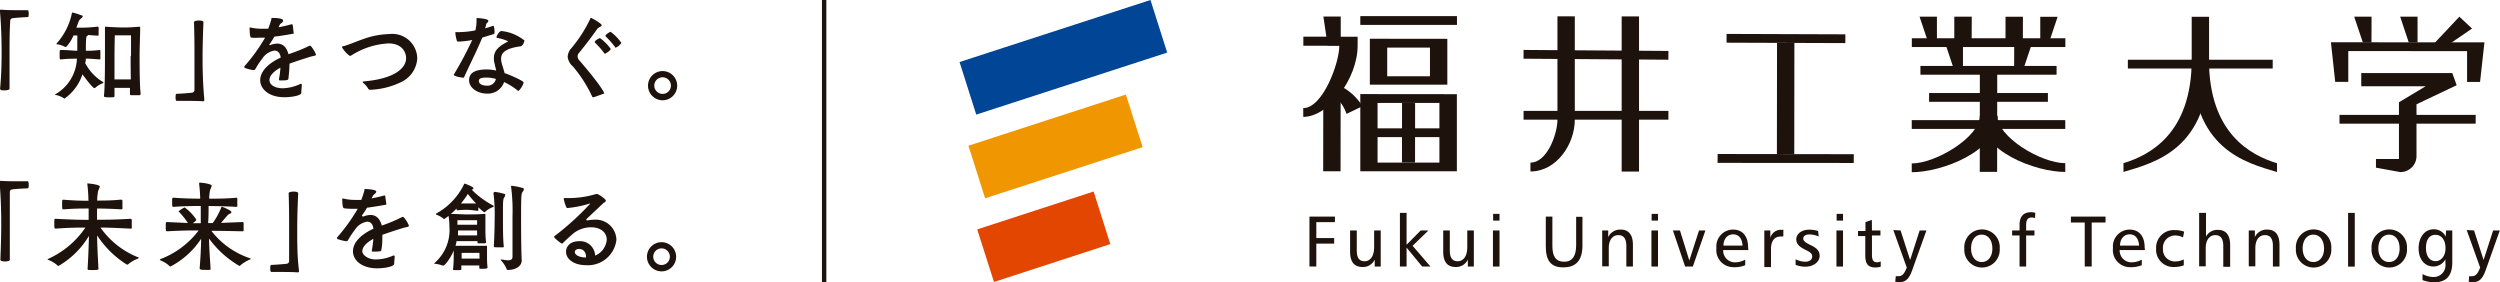
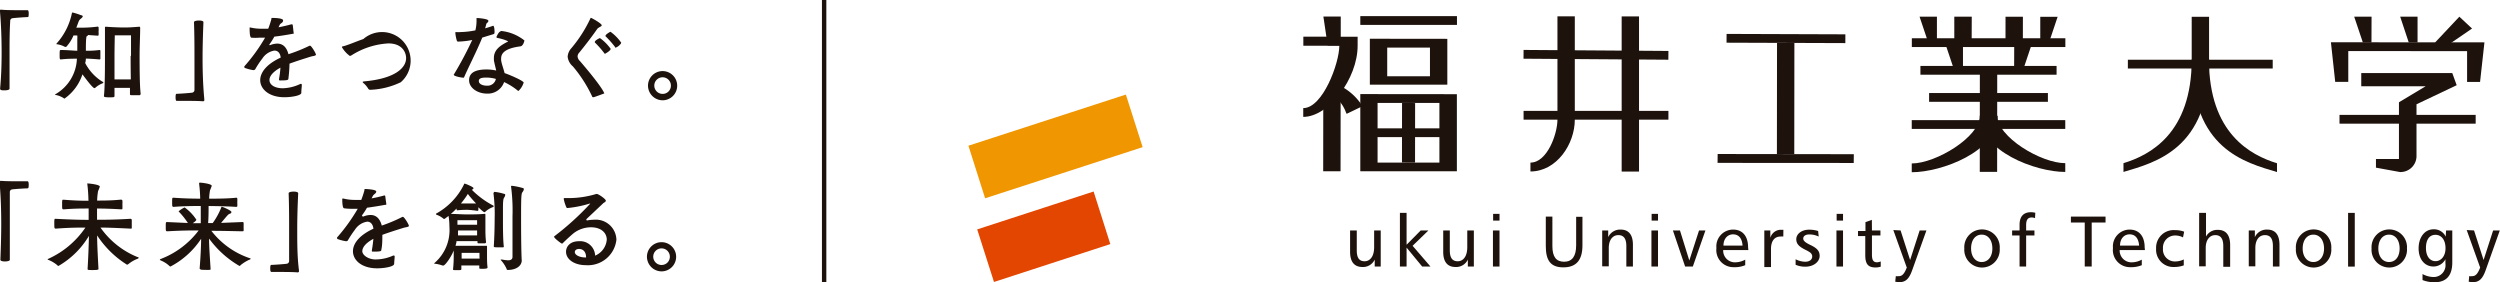
<svg xmlns="http://www.w3.org/2000/svg" id="レイヤー_1" data-name="レイヤー 1" viewBox="0 0 262 29.58">
  <defs>
    <style>.cls-1,.cls-5{fill:#1e120d;}.cls-2{fill:#004596;}.cls-3{fill:#f09600;}.cls-4{fill:#e34600;}.cls-5{stroke:#1e120d;stroke-width:0.46px;}</style>
  </defs>
-   <polygon class="cls-1" points="139.9 22.7 139.9 23.28 137.95 23.28 137.95 24.95 139.82 24.95 139.82 25.53 137.95 25.53 137.95 27.93 137.23 27.93 137.23 22.7 139.9 22.7" />
  <path class="cls-1" d="M142.19,24.36v2.09c0,.77.25,1.14.82,1.14s1-.5,1-1.48V24.36h.69v3.78h-.63v-.73a1.34,1.34,0,0,1-1.29.78c-.84,0-1.29-.53-1.29-1.58V24.36Z" transform="translate(0 -0.21)" />
  <polygon class="cls-1" points="147.41 22.31 147.41 25.65 148.89 24.15 149.7 24.15 148.04 25.76 149.91 27.93 149.04 27.93 147.41 25.95 147.41 27.93 146.71 27.93 146.71 22.31 147.41 22.31" />
  <path class="cls-1" d="M151.94,24.36v2.09c0,.77.26,1.14.83,1.14s1-.5,1-1.48V24.36h.69v3.78h-.63v-.73a1.34,1.34,0,0,1-1.3.78c-.83,0-1.28-.53-1.28-1.58V24.36Z" transform="translate(0 -0.21)" />
  <path class="cls-1" d="M157.15,28.14h-.69V24.36h.69Zm0-4.81h-.67v-.71h.67Z" transform="translate(0 -0.21)" />
  <path class="cls-1" d="M162.69,22.91V26c0,1.11.39,1.64,1.23,1.64s1.26-.58,1.26-1.71v-3h.66v3c0,1.53-.64,2.3-2,2.3S162,27.48,162,26V22.91Z" transform="translate(0 -0.21)" />
  <path class="cls-1" d="M171.13,28.14h-.69V26c0-.77-.27-1.15-.84-1.15s-1,.48-1,1.35v1.92h-.69V24.36h.63v.7a1.38,1.38,0,0,1,1.31-.79c.83,0,1.28.54,1.28,1.59Z" transform="translate(0 -0.21)" />
  <path class="cls-1" d="M173.76,28.14h-.69V24.36h.69Zm0-4.81h-.67v-.71h.67Z" transform="translate(0 -0.21)" />
  <polygon class="cls-1" points="176.06 24.15 177.04 27.3 178.06 24.15 178.73 24.15 177.41 27.93 176.6 27.93 175.32 24.15 176.06 24.15" />
  <path class="cls-1" d="M183.23,26.42h-2.64a1.23,1.23,0,0,0,1.31,1.28,2.19,2.19,0,0,0,1-.28V28a2.79,2.79,0,0,1-1.18.21,1.79,1.79,0,0,1-1.84-2,1.76,1.76,0,0,1,1.75-1.94c1,0,1.57.7,1.57,1.86Zm-1.61-1.65c-.54,0-1,.43-1,1.18h2c-.05-.76-.4-1.18-1-1.18" transform="translate(0 -0.21)" />
  <path class="cls-1" d="M186.89,25a1,1,0,0,0-.29,0c-.63,0-1,.46-1,1.31v1.89h-.7V24.36h.63v.78a1.15,1.15,0,0,1,1.08-.85l.29,0Z" transform="translate(0 -0.21)" />
  <path class="cls-1" d="M190.6,25a2.29,2.29,0,0,0-1-.22c-.39,0-.62.18-.62.43s.26.44.72.66c.67.32,1,.6,1,1.16s-.56,1.13-1.52,1.13a2.6,2.6,0,0,1-1-.2l0-.58a2.32,2.32,0,0,0,1,.26c.47,0,.74-.23.74-.55s-.25-.47-.67-.68c-.67-.33-1-.61-1-1.13s.51-1,1.36-1a3.09,3.09,0,0,1,.93.14Z" transform="translate(0 -0.21)" />
  <path class="cls-1" d="M193.15,28.14h-.69V24.36h.69Zm0-4.81h-.67v-.71h.67Z" transform="translate(0 -0.21)" />
  <path class="cls-1" d="M196.18,24.36h.89v.53h-.89v2c0,.55.13.81.54.81a1.28,1.28,0,0,0,.38-.09v.55a1.85,1.85,0,0,1-.56.08c-.79,0-1.06-.4-1.06-1.29v-2h-.76v-.53h.78v-.93l.67-.24Z" transform="translate(0 -0.21)" />
  <path class="cls-1" d="M199.18,24.36l1,3.1,1-3.1h.71l-1.49,4.16c-.31.87-.66,1.26-1.33,1.26a2,2,0,0,1-.45-.05l.06-.58a1.35,1.35,0,0,0,.33,0c.36,0,.59-.3.82-.9l-1.41-3.93Z" transform="translate(0 -0.21)" />
  <path class="cls-1" d="M209.57,26.25a1.86,1.86,0,1,1-3.71,0,1.86,1.86,0,1,1,3.71,0m-3,0c0,.86.46,1.42,1.11,1.42s1.12-.54,1.12-1.42-.45-1.45-1.12-1.45-1.11.57-1.11,1.45" transform="translate(0 -0.21)" />
  <path class="cls-1" d="M213.27,23.07a1,1,0,0,0-.35-.07c-.4,0-.58.25-.58.8v.56h.87v.53h-.87v3.25h-.69V24.89h-.78v-.53h.78v-.59c0-.87.41-1.32,1.2-1.32a1.8,1.8,0,0,1,.45.06Z" transform="translate(0 -0.21)" />
  <polygon class="cls-1" points="220.66 22.7 220.66 23.32 219.21 23.32 219.21 27.93 218.48 27.93 218.48 23.32 217.03 23.32 217.03 22.7 220.66 22.7" />
  <path class="cls-1" d="M224.79,26.42h-2.65a1.24,1.24,0,0,0,1.32,1.28,2.19,2.19,0,0,0,1-.28V28a2.84,2.84,0,0,1-1.19.21,1.79,1.79,0,0,1-1.83-2,1.76,1.76,0,0,1,1.74-1.94c1,0,1.58.7,1.58,1.86Zm-1.61-1.65c-.55,0-1,.43-1,1.18h2c-.06-.76-.4-1.18-1-1.18" transform="translate(0 -0.21)" />
  <path class="cls-1" d="M228.78,25.09a1.72,1.72,0,0,0-.8-.2,1.27,1.27,0,0,0-1.3,1.36A1.25,1.25,0,0,0,228,27.61a2.09,2.09,0,0,0,.86-.21l0,.62a2.91,2.91,0,0,1-1,.17,1.81,1.81,0,0,1-1.9-1.93,1.84,1.84,0,0,1,2-1.93,2.54,2.54,0,0,1,.94.16Z" transform="translate(0 -0.21)" />
  <path class="cls-1" d="M231.19,22.52V25a1.34,1.34,0,0,1,1.25-.7c.83,0,1.28.54,1.28,1.59v2.28H233V26c0-.77-.27-1.15-.84-1.15s-1,.48-1,1.35v1.92h-.69V22.52Z" transform="translate(0 -0.21)" />
  <path class="cls-1" d="M238.89,28.14h-.69V26c0-.77-.26-1.15-.84-1.15s-1,.48-1,1.35v1.92h-.69V24.36h.64v.7a1.36,1.36,0,0,1,1.3-.79c.83,0,1.28.54,1.28,1.59Z" transform="translate(0 -0.21)" />
  <path class="cls-1" d="M244.32,26.25a1.86,1.86,0,1,1-3.71,0,1.86,1.86,0,1,1,3.71,0m-3,0c0,.86.47,1.42,1.12,1.42s1.12-.54,1.12-1.42-.46-1.45-1.12-1.45-1.12.57-1.12,1.45" transform="translate(0 -0.21)" />
  <rect class="cls-1" x="246.08" y="22.31" width="0.7" height="5.63" />
  <path class="cls-1" d="M252.25,26.25a1.86,1.86,0,1,1-3.71,0,1.86,1.86,0,1,1,3.71,0m-3,0c0,.86.46,1.42,1.12,1.42s1.11-.54,1.11-1.42-.45-1.45-1.11-1.45-1.12.57-1.12,1.45" transform="translate(0 -0.21)" />
  <path class="cls-1" d="M256.35,24.36H257v3.35c0,1.39-.63,2.08-1.86,2.08a3.37,3.37,0,0,1-1.26-.23l0-.63a2.53,2.53,0,0,0,1.1.31,1.24,1.24,0,0,0,1.3-1.41v-.45a1.42,1.42,0,0,1-1.25.76c-.92,0-1.56-.75-1.56-1.9s.63-2,1.57-2a1.35,1.35,0,0,1,1.27.77Zm-2.11,1.84c0,.87.42,1.38,1,1.38s1.05-.52,1.05-1.36-.41-1.4-1.05-1.4-1,.51-1,1.38" transform="translate(0 -0.21)" />
  <path class="cls-1" d="M259.28,24.36l1,3.1,1-3.1h.7l-1.48,4.16c-.31.87-.66,1.26-1.33,1.26a1.88,1.88,0,0,1-.45-.05l.05-.58a1.29,1.29,0,0,0,.33,0c.36,0,.59-.3.82-.9l-1.41-3.93Z" transform="translate(0 -0.21)" />
  <polygon class="cls-1" points="204.81 1.75 204.81 4.46 206.63 4.46 206.64 1.75 204.81 1.75" />
  <polygon class="cls-1" points="201.17 1.75 202.08 4.46 202.99 4.46 202.99 1.75 201.17 1.75" />
  <rect class="cls-1" x="209.73" y="2.41" width="2.71" height="1.82" transform="translate(207.51 214.19) rotate(-89.93)" />
  <polygon class="cls-1" points="213.82 1.76 213.82 4.47 214.73 4.47 215.64 1.76 213.82 1.76" />
  <polygon class="cls-1" points="203.9 4.67 204.81 7.38 205.72 7.38 205.72 4.67 203.9 4.67" />
  <polygon class="cls-1" points="211.09 4.68 211.08 7.39 212 7.39 212.91 4.68 211.09 4.68" />
  <rect class="cls-1" x="200.36" y="4.01" width="16.09" height="0.92" />
  <rect class="cls-1" x="201.26" y="6.91" width="14.27" height="0.92" />
  <rect class="cls-1" x="202.17" y="9.75" width="12.45" height="0.92" />
  <rect class="cls-1" x="200.35" y="12.59" width="16.09" height="0.92" />
  <polygon class="cls-1" points="207.49 6.92 207.48 18.01 209.3 18.01 209.31 6.92 207.49 6.92" />
  <path class="cls-1" d="M207.49,12.34c0,2.22-4.61,5-7.14,5v.92c3.12,0,9-2.17,9-5.88Z" transform="translate(0 -0.21)" />
  <path class="cls-1" d="M207.49,12.34c0,3.71,5.82,5.89,8.95,5.89v-.92c-2.54,0-7.14-2.75-7.13-5Z" transform="translate(0 -0.21)" />
  <rect class="cls-1" x="166.81" y="-1.63" width="0.92" height="15.18" transform="translate(160.13 172.97) rotate(-89.6)" />
  <rect class="cls-1" x="159.67" y="11.62" width="15.18" height="0.92" />
  <path class="cls-1" d="M163.22,1.92V12.75c0,1.5-1.08,4.51-2.83,4.5v.93c2.74,0,4.65-2.86,4.65-5.43V1.92Z" transform="translate(0 -0.21)" />
  <rect class="cls-1" x="169.95" y="1.72" width="1.82" height="16.26" />
  <rect class="cls-1" x="186.69" y="-1.98" width="0.92" height="12.45" transform="translate(182.27 191.17) rotate(-89.8)" />
  <polygon class="cls-1" points="180.01 16.14 180 17.07 194.27 17.08 194.28 16.16 180.01 16.14" />
  <rect class="cls-1" x="181.32" y="9.62" width="11.66" height="1.82" transform="translate(176.41 197.46) rotate(-89.94)" />
  <polygon class="cls-1" points="138.69 1.73 139.14 4.77 140.51 4.77 140.51 1.73 138.69 1.73" />
  <polygon class="cls-1" points="138.68 10.46 138.67 17.95 140.49 17.95 140.5 9.92 138.68 10.46" />
  <path class="cls-1" d="M136.59,4.05V5h3.77c0,1.84-1.74,6.54-3.78,6.54v.92c2.66,0,5.7-4,5.7-7.46V4.06Z" transform="translate(0 -0.21)" />
  <path class="cls-1" d="M143.56,4.27V9.08h8.12V4.28Zm6.3.93v3h-4.48v-3Z" transform="translate(0 -0.21)" />
  <path class="cls-1" d="M142.56,10.07v8.09h10.12V10.08Zm8.29.93v6.25h-6.48V11Z" transform="translate(0 -0.21)" />
  <rect class="cls-1" x="142.56" y="1.69" width="10.13" height="0.92" />
  <rect class="cls-1" x="144.49" y="13.44" width="6.24" height="1.37" transform="translate(133.31 161.51) rotate(-89.93)" />
  <rect class="cls-1" x="143.46" y="13.45" width="8.3" height="0.92" />
  <path class="cls-1" d="M139.17,9.88A3.81,3.81,0,0,1,141.06,12l.07.14,1.64-.79-.06-.13a5.83,5.83,0,0,0-3-2.32Z" transform="translate(0 -0.21)" />
  <rect class="cls-1" x="223" y="6.26" width="15.18" height="0.92" />
  <path class="cls-1" d="M229.69,6.47c0,7.72-4.38,10-7.15,10.84v.92c3.35-1,9-2.4,9-11.76Z" transform="translate(0 -0.21)" />
  <path class="cls-1" d="M231.5,6.47c0,7.72,4.37,10,7.13,10.85v.92c-3.34-1-8.95-2.41-8.94-11.77Z" transform="translate(0 -0.21)" />
  <rect class="cls-1" x="229.69" y="1.76" width="1.82" height="4.86" />
  <polygon class="cls-1" points="246.72 1.75 247.63 4.46 248.53 4.46 248.54 1.75 246.72 1.75" />
  <polygon class="cls-1" points="251.54 1.75 252.44 4.46 253.36 4.46 253.36 1.75 251.54 1.75" />
  <polygon class="cls-1" points="255.19 4.46 255.92 5.15 259.07 2.99 257.74 1.75 255.19 4.46" />
  <polygon class="cls-1" points="244.28 4.43 244.73 8.58 246.1 8.58 246.1 5.35 258.55 5.36 258.55 8.59 259.91 8.59 260.37 4.44 244.28 4.43" />
  <rect class="cls-1" x="245.18" y="12.04" width="14.27" height="0.92" />
  <path class="cls-1" d="M247.46,7.87V9.25h6.75l-2.8,1.68s0,5.73,0,5.94H249v.91l2.52.46a1.68,1.68,0,0,0,1.73-1.73V11.14l4.21-2L257,7.87Z" transform="translate(0 -0.21)" />
-   <polygon class="cls-2" points="122.32 5.51 102.31 12.01 100.56 6.5 120.57 0 122.32 5.51" />
  <polygon class="cls-3" points="119.75 15.42 103.24 20.78 101.49 15.27 117.99 9.91 119.75 15.42" />
  <polygon class="cls-4" points="116.36 25.58 104.17 29.55 102.41 24.04 114.61 20.07 116.36 25.58" />
  <line class="cls-5" x1="86.37" x2="86.37" y2="29.58" />
  <path class="cls-1" d="M0,1.36c0-.1,0-.14.1-.14h0c.49.06,1.41.06,2.79.06.09,0,.12.16.12.34S3,2,2.93,2c-.24,0-1.37.08-1.62.12a.28.28,0,0,0-.24.31C1,3.63,1,4.72,1,5.82s0,2.4,0,3.69c0,.11-.26.17-.51.17s-.48,0-.48-.18C.13,8.22.17,7,.17,5.75.17,4.27.12,2.85,0,1.44Z" transform="translate(0 -0.21)" />
  <path class="cls-1" d="M8.91,6.78a5,5,0,0,0,1.84,2c.06,0,.08.05.08.09s0,0-.07.07a2.34,2.34,0,0,0-.74.44s-.08.07-.12.07C9.7,9.43,9,8.48,8.64,8a5,5,0,0,1-1.89,2.55l0,0a2.36,2.36,0,0,0-.87-.38c-.07,0-.1,0-.1-.07a.07.07,0,0,1,0,0A4.48,4.48,0,0,0,8.06,6.36c-.4,0-1,0-1.69.08-.12,0-.12-.1-.12-.49s0-.5.12-.5c.69,0,1.3.07,1.73.08v-.2c0-.37,0-.73,0-1a2.46,2.46,0,0,0,0-.4h-.4a4,4,0,0,1-.76,1.19.37.37,0,0,1-.14,0A2.45,2.45,0,0,0,6,4.85s-.08,0-.08,0a.18.18,0,0,1,0-.07A6.78,6.78,0,0,0,7.54,1.57a.08.08,0,0,1,.07-.05,7.09,7.09,0,0,1,.9.29c.12,0,.16.08.16.13s-.1.15-.21.24a.63.63,0,0,0-.23.32L8,3.11h.62A13,13,0,0,0,10.23,3a.09.09,0,0,1,.1.08,2.83,2.83,0,0,1,0,.46,1.68,1.68,0,0,1,0,.35c0,.05-.07.06-.1.06l-1-.07S9.16,4,9.11,4,9,4.15,9,5.39v.14c.37,0,.83,0,1.42-.08,0,0,.1,0,.1.08s0,.24,0,.4,0,.35,0,.43-.08.08-.1.08C9.86,6.39,9.35,6.36,9,6.35a3,3,0,0,1-.05.42Zm5.82,3.28a.12.12,0,0,1-.12.13h-.52c-.42,0-.47,0-.47-.11v0l0-.66H12l0,.85c0,.14-.09.14-.57.14s-.54-.06-.54-.13C11,9.4,11,7,11,6S11,4,11,3.1c0-.05,0-.09.1-.09.8.06,1.52.08,1.89.08s.64,0,1.6-.08h0a.09.09,0,0,1,.1.1c0,.88-.06,1.94-.06,2.9s0,3.15.11,4Zm-1-4c0-.72,0-2.15,0-2.15s-.35,0-.7,0l-1,0S12,5.34,12,6c0,.3,0,1.43,0,2.53l1,0,.71,0C13.69,7.48,13.69,6.36,13.69,6.07Z" transform="translate(0 -0.21)" />
  <path class="cls-1" d="M21.3,10.83c-.48-.05-1.41-.05-2.79-.05-.08,0-.11-.17-.11-.34s0-.4.11-.4c.25,0,1.37-.08,1.63-.12a.29.29,0,0,0,.24-.31c0-1.08,0-2.08,0-3.08,0-1.3,0-2.58-.05-4,0-.11.26-.17.52-.17s.47.05.47.18c-.05,1.27-.09,2.52-.09,3.75,0,1.48.05,2.9.18,4.3v.09c0,.1,0,.13-.11.13Z" transform="translate(0 -0.21)" />
  <path class="cls-1" d="M31.58,9.94c0,.28-1,.46-1.78.46-1.6,0-2.53-.85-2.53-1.79,0-.77.62-1.66,2.14-2.36V6.19c-.06-.43-.3-.68-.65-.68a1.86,1.86,0,0,0-1.27.84,8.63,8.63,0,0,0-.73,1.1.23.23,0,0,1-.2.11,4,4,0,0,1-.84-.21c-.08,0-.11-.06-.11-.11a.12.12,0,0,1,0-.08,18.44,18.44,0,0,0,2.17-3l-.62,0a5.13,5.13,0,0,1-.8,0c-.17,0-.2-.49-.2-1,0-.05,0-.07,0-.07l.08,0a4.93,4.93,0,0,0,1.21.13l.66,0c.12-.31.23-.63.33-1,0-.12,0-.13.12-.13s1.11,0,1.11.26-.26.27-.36.47l-.12.25c.46-.09.91-.19,1.33-.31l.06,0c.05,0,.08,0,.1.09s.06.54.09.76-.07.14-.08.14c-.59.11-1.27.22-1.94.3a7.21,7.21,0,0,1-.52.82l0,.07h0l.08,0a2.06,2.06,0,0,1,.74-.16c.64,0,1,.43,1.18,1.11A16.18,16.18,0,0,0,32.44,5l.06,0c.13,0,.61.8.61.93s-.23.13-.53.21c-.74.23-1.5.47-2.24.74a14.09,14.09,0,0,1-.11,1.52c0,.19-.05.24-.84.24-.11,0-.15,0-.15-.09s0,0,0-.06a10.44,10.44,0,0,0,.15-1.19c-.81.44-1.15.91-1.15,1.29,0,.54.6.87,1.39.87A4.55,4.55,0,0,0,31.49,9l.08,0s.06,0,.06.13-.05.54-.05.73Z" transform="translate(0 -0.21)" />
-   <path class="cls-1" d="M38.82,9.62a.25.25,0,0,1-.25-.15,2.41,2.41,0,0,0-.45-.53A.29.29,0,0,1,38,8.8s.05-.05.15-.06c3.28-.29,4.41-1.43,4.41-2.44,0-.57-.38-1.54-1.86-1.54A8,8,0,0,0,36.85,6a.4.4,0,0,1-.19.07,3,3,0,0,1-.83-.92s0-.07.08-.08c.43-.08,1.36-.49,2.17-.77a8.66,8.66,0,0,1,2.7-.52,2.62,2.62,0,0,1,2.95,2.54A2.93,2.93,0,0,1,42,8.83,8.09,8.09,0,0,1,38.82,9.62Z" transform="translate(0 -0.21)" />
+   <path class="cls-1" d="M38.82,9.62a.25.25,0,0,1-.25-.15,2.41,2.41,0,0,0-.45-.53A.29.29,0,0,1,38,8.8s.05-.05.15-.06c3.28-.29,4.41-1.43,4.41-2.44,0-.57-.38-1.54-1.86-1.54A8,8,0,0,0,36.85,6a.4.4,0,0,1-.19.07,3,3,0,0,1-.83-.92s0-.07.08-.08c.43-.08,1.36-.49,2.17-.77A2.93,2.93,0,0,1,42,8.83,8.09,8.09,0,0,1,38.82,9.62Z" transform="translate(0 -0.21)" />
  <path class="cls-1" d="M51.82,3.63a.14.14,0,0,1-.11.16l-1.17.36C50,5.5,49,7.44,48.62,8.35c0,0,0,0-.07,0-.2,0-1-.15-1-.31a.06.06,0,0,1,0,0A37.86,37.86,0,0,0,49.49,4.4,8.54,8.54,0,0,1,48,4.57a.14.14,0,0,1-.12-.09,4,4,0,0,1-.16-.81c0-.06,0-.1.07-.1h0a2.37,2.37,0,0,0,.47,0,8.39,8.39,0,0,0,1.56-.18,4.28,4.28,0,0,0,.12-.91c0-.1,0-.2,0-.31a.56.56,0,0,0,0-.07s0,0,.09,0,1.15.08,1.15.28-.19.22-.22.36-.08.31-.12.44c.35-.1.65-.2.84-.27h0c.14,0,.15.59.15.68Zm.64-.18a4.68,4.68,0,0,1,2.5,1s-.1.59-.44.62c-1.5.2-2,.66-2,1.26a1.48,1.48,0,0,0,0,.2c.06.42.27.94.36,1.34.43.14,2,.8,2,1a2,2,0,0,1-.53.86.07.07,0,0,1-.06,0,6.69,6.69,0,0,0-1.46-.92,1.8,1.8,0,0,1-1.79,1.21c-1,0-1.88-.6-1.88-1.4S49.83,7.49,51,7.49a4.73,4.73,0,0,1,1,.11c-.07-.33-.18-.73-.24-1.07,0-.1,0-.18,0-.25,0-.89.74-1.33,1.39-1.67.06,0,.08-.05.08-.07s-.41-.22-1.12-.36a.09.09,0,0,1-.08-.1.06.06,0,0,1,0,0s.23-.59.47-.59ZM51,8.34c-.3,0-.82,0-.82.35s.43.5.86.5a.89.89,0,0,0,.93-.71A3.73,3.73,0,0,0,51,8.34Z" transform="translate(0 -0.21)" />
  <path class="cls-1" d="M63.06,2.86c0,.14-.34.19-.49.41-.6.87-1.34,1.81-1.86,2.45a.61.61,0,0,0-.18.4.75.75,0,0,0,.25.49C63.26,9.5,63.33,10,63.33,10s-1.06.4-1.13.4-.13,0-.17-.14a14.1,14.1,0,0,0-2-3.1,1.54,1.54,0,0,1-.54-1,1.45,1.45,0,0,1,.38-.89,14,14,0,0,0,2-3.12s0-.07.06-.07S63.06,2.67,63.06,2.86Zm.37,3s-.06,0-.09-.06a9.83,9.83,0,0,0-1-1.14.09.09,0,0,1,0-.06c0-.16.51-.4.53-.4A4.78,4.78,0,0,1,64,5.33C64,5.51,63.48,5.82,63.43,5.82Zm1.12-.64s-.06,0-.09-.08a9.6,9.6,0,0,0-1-1.13.09.09,0,0,1,0-.06c0-.13.48-.41.52-.41A4.69,4.69,0,0,1,65.1,4.68C65.1,4.84,64.68,5.18,64.55,5.18Z" transform="translate(0 -0.21)" />
  <path class="cls-1" d="M67.91,9.17a1.53,1.53,0,1,1,1.53,1.55A1.54,1.54,0,0,1,67.91,9.17Zm2.4,0a.87.87,0,1,0-.87.88A.86.86,0,0,0,70.31,9.17Z" transform="translate(0 -0.21)" />
  <path class="cls-1" d="M0,19.29c0-.1,0-.13.1-.13h0c.49.05,1.41.05,2.79.05.09,0,.12.16.12.34s0,.4-.12.4c-.24,0-1.37.07-1.62.11a.28.28,0,0,0-.24.31c0,1.19,0,2.28,0,3.38s0,2.4,0,3.69c0,.11-.26.17-.51.17s-.48-.05-.48-.18c.05-1.28.09-2.52.09-3.75,0-1.48-.05-2.9-.17-4.31Z" transform="translate(0 -0.21)" />
  <path class="cls-1" d="M12.72,21.14c.07,0,.1.05.11.11s0,.3,0,.48a3.55,3.55,0,0,1,0,.36c0,.05-.08.06-.13.06-.93-.06-1.77-.08-2.53-.09l0,1.18c.81,0,1.82,0,3.49-.1a.14.14,0,0,1,.15.11c0,.1,0,.3,0,.49s0,.27,0,.36-.09.07-.15.07c-1.43-.07-2.34-.11-3.13-.11a8.77,8.77,0,0,0,3.88,3.09c.08,0,.12.05.12.07s0,.08-.14.12a3.52,3.52,0,0,0-.94.55.27.27,0,0,1-.14.06,10.16,10.16,0,0,1-3.13-3.07c0,1.06.09,2.48.14,3.52,0,.06-.05.11-.58.11s-.56,0-.56-.13c.08-1.33.12-2.54.14-3.45a8.84,8.84,0,0,1-3.19,3.15A.17.17,0,0,1,6,28a3.34,3.34,0,0,0-.92-.55s-.08,0-.08-.07,0,0,.07-.05a9.34,9.34,0,0,0,3.88-3.27c-.74,0-1.62,0-3.1.11-.15,0-.16-.06-.16-.51s0-.52.12-.52h0c1.76.09,2.65.11,3.48.11,0-.34,0-.76,0-1.19-.72,0-1.48,0-2.61.09-.17,0-.17-.06-.17-.5s0-.51.11-.51h.06c1.08.09,1.87.11,2.59.11a16.53,16.53,0,0,0-.12-1.76.18.18,0,0,1,0-.06s0,0,0,0,1.31.09,1.31.34a2.85,2.85,0,0,1-.18.46,6.65,6.65,0,0,0-.1,1c.69,0,1.52,0,2.48-.1Z" transform="translate(0 -0.21)" />
  <path class="cls-1" d="M20.92,28.38c.09-1.1.15-2.25.16-3.15a8.61,8.61,0,0,1-3.21,2.91s-.08,0-.14-.08a3,3,0,0,0-.9-.56s-.08-.06-.08-.09,0,0,.07-.05a9,9,0,0,0,4-3c-.79,0-1.72,0-3.28.09-.17,0-.17-.06-.17-.48s0-.49.13-.49h0l2.19.1a8,8,0,0,0-.9-1.14s-.07-.05-.07-.08a2.44,2.44,0,0,1,.63-.41h0a4.72,4.72,0,0,1,1.23,1.29c0,.11-.36.35-.38.36h.84c0-.53,0-1.18,0-1.8-.77,0-1.68,0-2.83.09-.17,0-.17-.06-.17-.48s0-.48.13-.48h0c1.09.08,2,.1,2.81.1a14.31,14.31,0,0,0-.11-1.55s0,0,0-.05,0-.08.1-.08,1.22.11,1.22.34a4.34,4.34,0,0,1-.18.46,5.69,5.69,0,0,0-.09.88c.8,0,1.89,0,2.85-.1h0c.07,0,.09.05.1.1s0,.28,0,.46a3,3,0,0,1,0,.33c0,.05-.07.07-.13.07-.93-.06-2-.08-2.88-.09,0,.58,0,1.23-.05,1.79h.48a7.49,7.49,0,0,0,.9-1.64s0-.07.06-.07,1,.38,1,.55-.18.16-.3.25-.45.5-.78.89l2.22-.09c.09,0,.13,0,.14.11s0,.29,0,.47a3,3,0,0,1,0,.33c0,.05-.07.06-.14.06C24,24.42,23,24.4,22.15,24.4a8.51,8.51,0,0,0,4,2.86c.07,0,.1,0,.1.06s0,.07-.12.11a4.16,4.16,0,0,0-.92.57.14.14,0,0,1-.12.08,10.32,10.32,0,0,1-3.18-2.87c0,.91.09,2,.16,3.19,0,.05,0,.08-.1.09a3.1,3.1,0,0,1-.46,0c-.33,0-.54,0-.54-.1Z" transform="translate(0 -0.21)" />
  <path class="cls-1" d="M31.22,28.76c-.48-.05-1.41-.05-2.78-.05-.09,0-.12-.16-.12-.34s0-.4.12-.4c.24,0,1.36-.08,1.62-.12a.29.29,0,0,0,.24-.31c0-1.07,0-2.08,0-3.08,0-1.3,0-2.58-.05-4,0-.11.26-.17.52-.17s.48.05.48.18c-.06,1.28-.1,2.52-.1,3.75,0,1.48,0,2.9.18,4.31v.08c0,.1,0,.13-.1.13Z" transform="translate(0 -0.21)" />
  <path class="cls-1" d="M41.3,27.87c0,.28-1,.46-1.78.46-1.61,0-2.53-.85-2.53-1.79,0-.77.61-1.65,2.14-2.36v-.05c-.07-.44-.3-.69-.65-.69a1.87,1.87,0,0,0-1.28.84,10.88,10.88,0,0,0-.73,1.1.21.21,0,0,1-.2.11,4.17,4.17,0,0,1-.84-.21c-.07,0-.1-.06-.1-.1a.15.15,0,0,1,0-.09,19,19,0,0,0,2.16-3l-.62,0a5.29,5.29,0,0,1-.8-.05c-.16,0-.2-.49-.2-.95,0-.05,0-.07.05-.07l.08,0a4.88,4.88,0,0,0,1.2.14c.22,0,.43,0,.66,0a9.2,9.2,0,0,0,.33-1c0-.13,0-.14.12-.14s1.12.05,1.12.26-.26.27-.36.47l-.13.25a13.15,13.15,0,0,0,1.34-.31h0a.11.11,0,0,1,.1.08c0,.09.07.54.1.76s-.08.14-.09.14c-.58.11-1.26.22-1.93.31a7.65,7.65,0,0,1-.53.81L38,22.9h0l.09,0a2,2,0,0,1,.74-.16c.63,0,1,.43,1.18,1.11a16,16,0,0,0,2.16-.91l.06,0c.14,0,.62.8.62.93s-.24.13-.54.21c-.74.23-1.5.47-2.24.74,0,.5,0,1.09-.1,1.52,0,.2-.05.24-.84.24-.12,0-.16,0-.16-.08s0-.05,0-.07c.07-.35.12-.79.16-1.19-.82.44-1.16.91-1.16,1.3s.61.86,1.39.86a4.48,4.48,0,0,0,1.85-.41l.09,0s.06,0,.06.13-.05.54-.05.74Z" transform="translate(0 -0.21)" />
  <path class="cls-1" d="M50.23,28.29c0-.1,0-.18,0-.26l-1,0-.88,0c0,.1,0,.22,0,.35s0,.14-.44.14-.43,0-.43-.11v0a12.11,12.11,0,0,0,.07-1.29c0-.22,0-.43,0-.66-.27.7-.9,1.58-1.09,1.58l-.08,0a3.39,3.39,0,0,0-.79-.19c-.06,0-.08,0-.08-.05s0,0,.05-.05a4.55,4.55,0,0,0,1.54-3.76,7.29,7.29,0,0,0-.09-1.15l-.34.25a.15.15,0,0,1-.11.06.09.09,0,0,1-.06,0,2.34,2.34,0,0,0-.71-.42c-.06,0-.09-.05-.09-.08a.06.06,0,0,1,0-.05,7,7,0,0,0,2.92-3.05c0-.05,0-.09.09-.09s.91.35.91.46-.08.12-.17.18a8.91,8.91,0,0,0,2.28,1.67.07.07,0,0,1,0,.06s0,.06-.06.08a2.31,2.31,0,0,0-.85.53.15.15,0,0,1-.08,0s-.08,0-.61-.51a2.77,2.77,0,0,1,0,.33s-.07.05-.09.05A10.43,10.43,0,0,0,49,22.2a9.78,9.78,0,0,0-1.07.05.08.08,0,0,1-.08-.07s0-.07,0-.12a8.18,8.18,0,0,1-.6.57c.61,0,1.07.05,1.7.05s1.26,0,1.84-.06h0a.07.07,0,0,1,.08.08c0,.46,0,1,0,1.41s0,.93.07,1.48h0a.13.13,0,0,1-.13.12h-.65c-.06,0-.12,0-.12-.1v-.13H47.84c0,.16-.06.32-.1.49.38,0,1.1,0,1.55,0s1.09,0,1.67,0h0c.06,0,.08,0,.08.08v0c0,.36,0,.56,0,.72,0,.59,0,1,.05,1.42,0,0,0,.06,0,.08s0,.11-.5.11c-.31,0-.37,0-.37-.11Zm-1.29-3.93H48c0,.16,0,.34,0,.52H50c0-.21,0-.38,0-.52Zm-1-1.07v.47H50c0-.23,0-.42,0-.47Zm.36-1.76c.32,0,.46,0,.69,0s.5,0,.9,0c-.34-.36-.65-.71-.86-1C48.88,20.79,48.63,21.14,48.31,21.53Zm1.95,5.52c0-.2,0-.34,0-.34l-1,0-.87,0s0,.1,0,.36v.24l.88,0,1,0Zm1.51-6.65c0-.06,0-.08.08-.08h0a5,5,0,0,1,1,.21c.08,0,.11.06.11.11a.68.68,0,0,1-.13.3c-.08.15-.11.35-.11,1.14,0,.41,0,.86,0,1.07,0,.83,0,2.16.09,2.9a.08.08,0,0,1-.09.08h-.33c-.57,0-.63,0-.63-.11.06-.91.09-2.07.09-2.88a17.4,17.4,0,0,0-.13-2.71Zm2.92,7.1c0,.54-.54,1-1.46,1-.06,0-.11,0-.14-.14a3.42,3.42,0,0,0-.6-.9.09.09,0,0,1,0-.05s0,0,.08,0h.06a4.3,4.3,0,0,0,.62.08c.25,0,.46-.07.47-.35,0-.68,0-1.43,0-2.13,0-.94,0-1.76,0-2.12a19.46,19.46,0,0,0-.15-3.12v0c0-.06,0-.09.08-.09h0a7.07,7.07,0,0,1,1.13.23c.1,0,.13.08.13.14a.64.64,0,0,1-.15.3c-.11.18-.14.34-.14,2.58,0,.77,0,3.5.07,4.61Z" transform="translate(0 -0.21)" />
  <path class="cls-1" d="M61.5,23.32a3.53,3.53,0,0,1,.72-.08,2.16,2.16,0,0,1,2.38,2.09A3,3,0,0,1,61.4,28c-1.23,0-2.08-.62-2.08-1.41,0-.49.37-1.1,1.35-1.1A1.57,1.57,0,0,1,62.37,27a2,2,0,0,0,1.22-1.67c0-.73-.61-1.3-1.65-1.3a3,3,0,0,0-1.86.65c-.6.52-.78.7-1.14,1.05l-.07,0c-.06,0-.79-.56-.79-.68a.08.08,0,0,1,0-.07,28.91,28.91,0,0,0,3.78-3.43h0l-.08,0a11.61,11.61,0,0,1-2.3.46c-.07,0-.09,0-.14-.11a3.83,3.83,0,0,1-.26-.84c0-.06,0-.09.1-.09h.06l.39,0a10,10,0,0,0,2.85-.43.12.12,0,0,1,.08,0c.16,0,.93.53.93.69s-.2.21-.26.27l-1.78,1.68s0,0,0,.06,0,0,0,0Zm-.08,3.85c0-.66-.41-.87-.72-.87-.46,0-.46.31-.46.33,0,.29.47.56,1.11.56h.07Z" transform="translate(0 -0.21)" />
  <path class="cls-1" d="M67.8,27.1a1.53,1.53,0,1,1,1.53,1.55A1.54,1.54,0,0,1,67.8,27.1Zm2.4,0a.87.87,0,1,0-.87.88A.86.86,0,0,0,70.2,27.1Z" transform="translate(0 -0.21)" />
</svg>